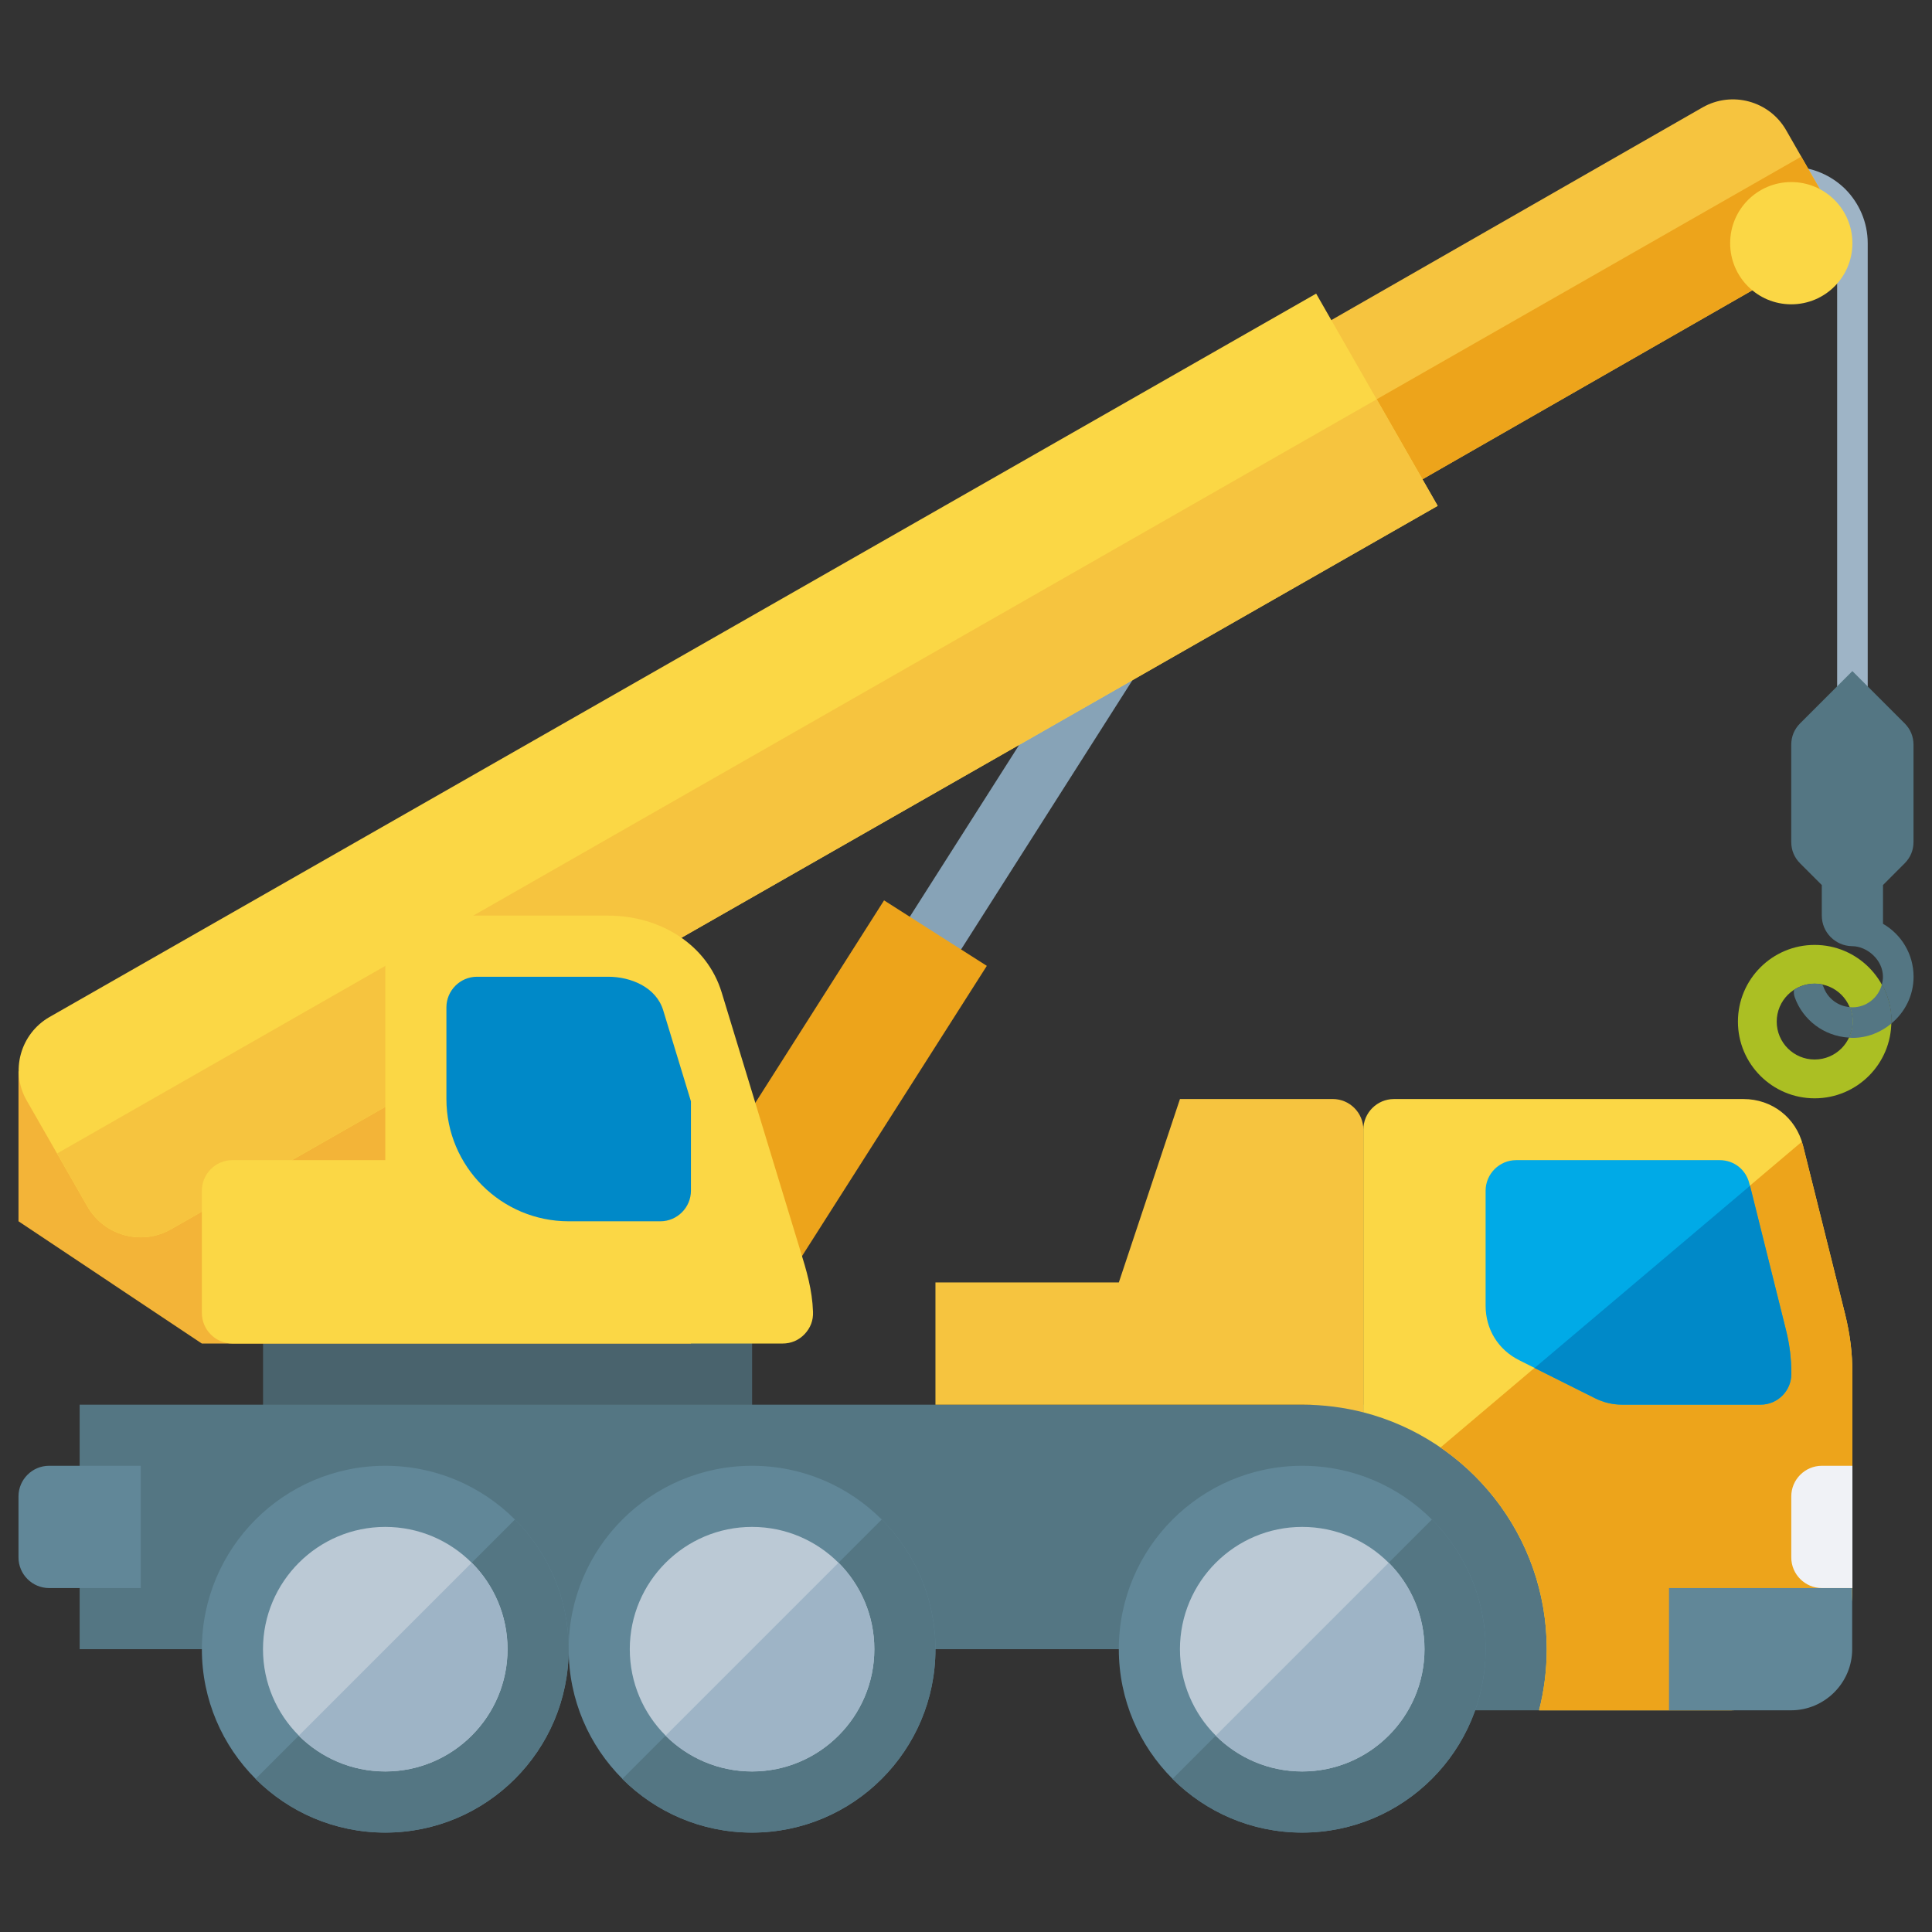
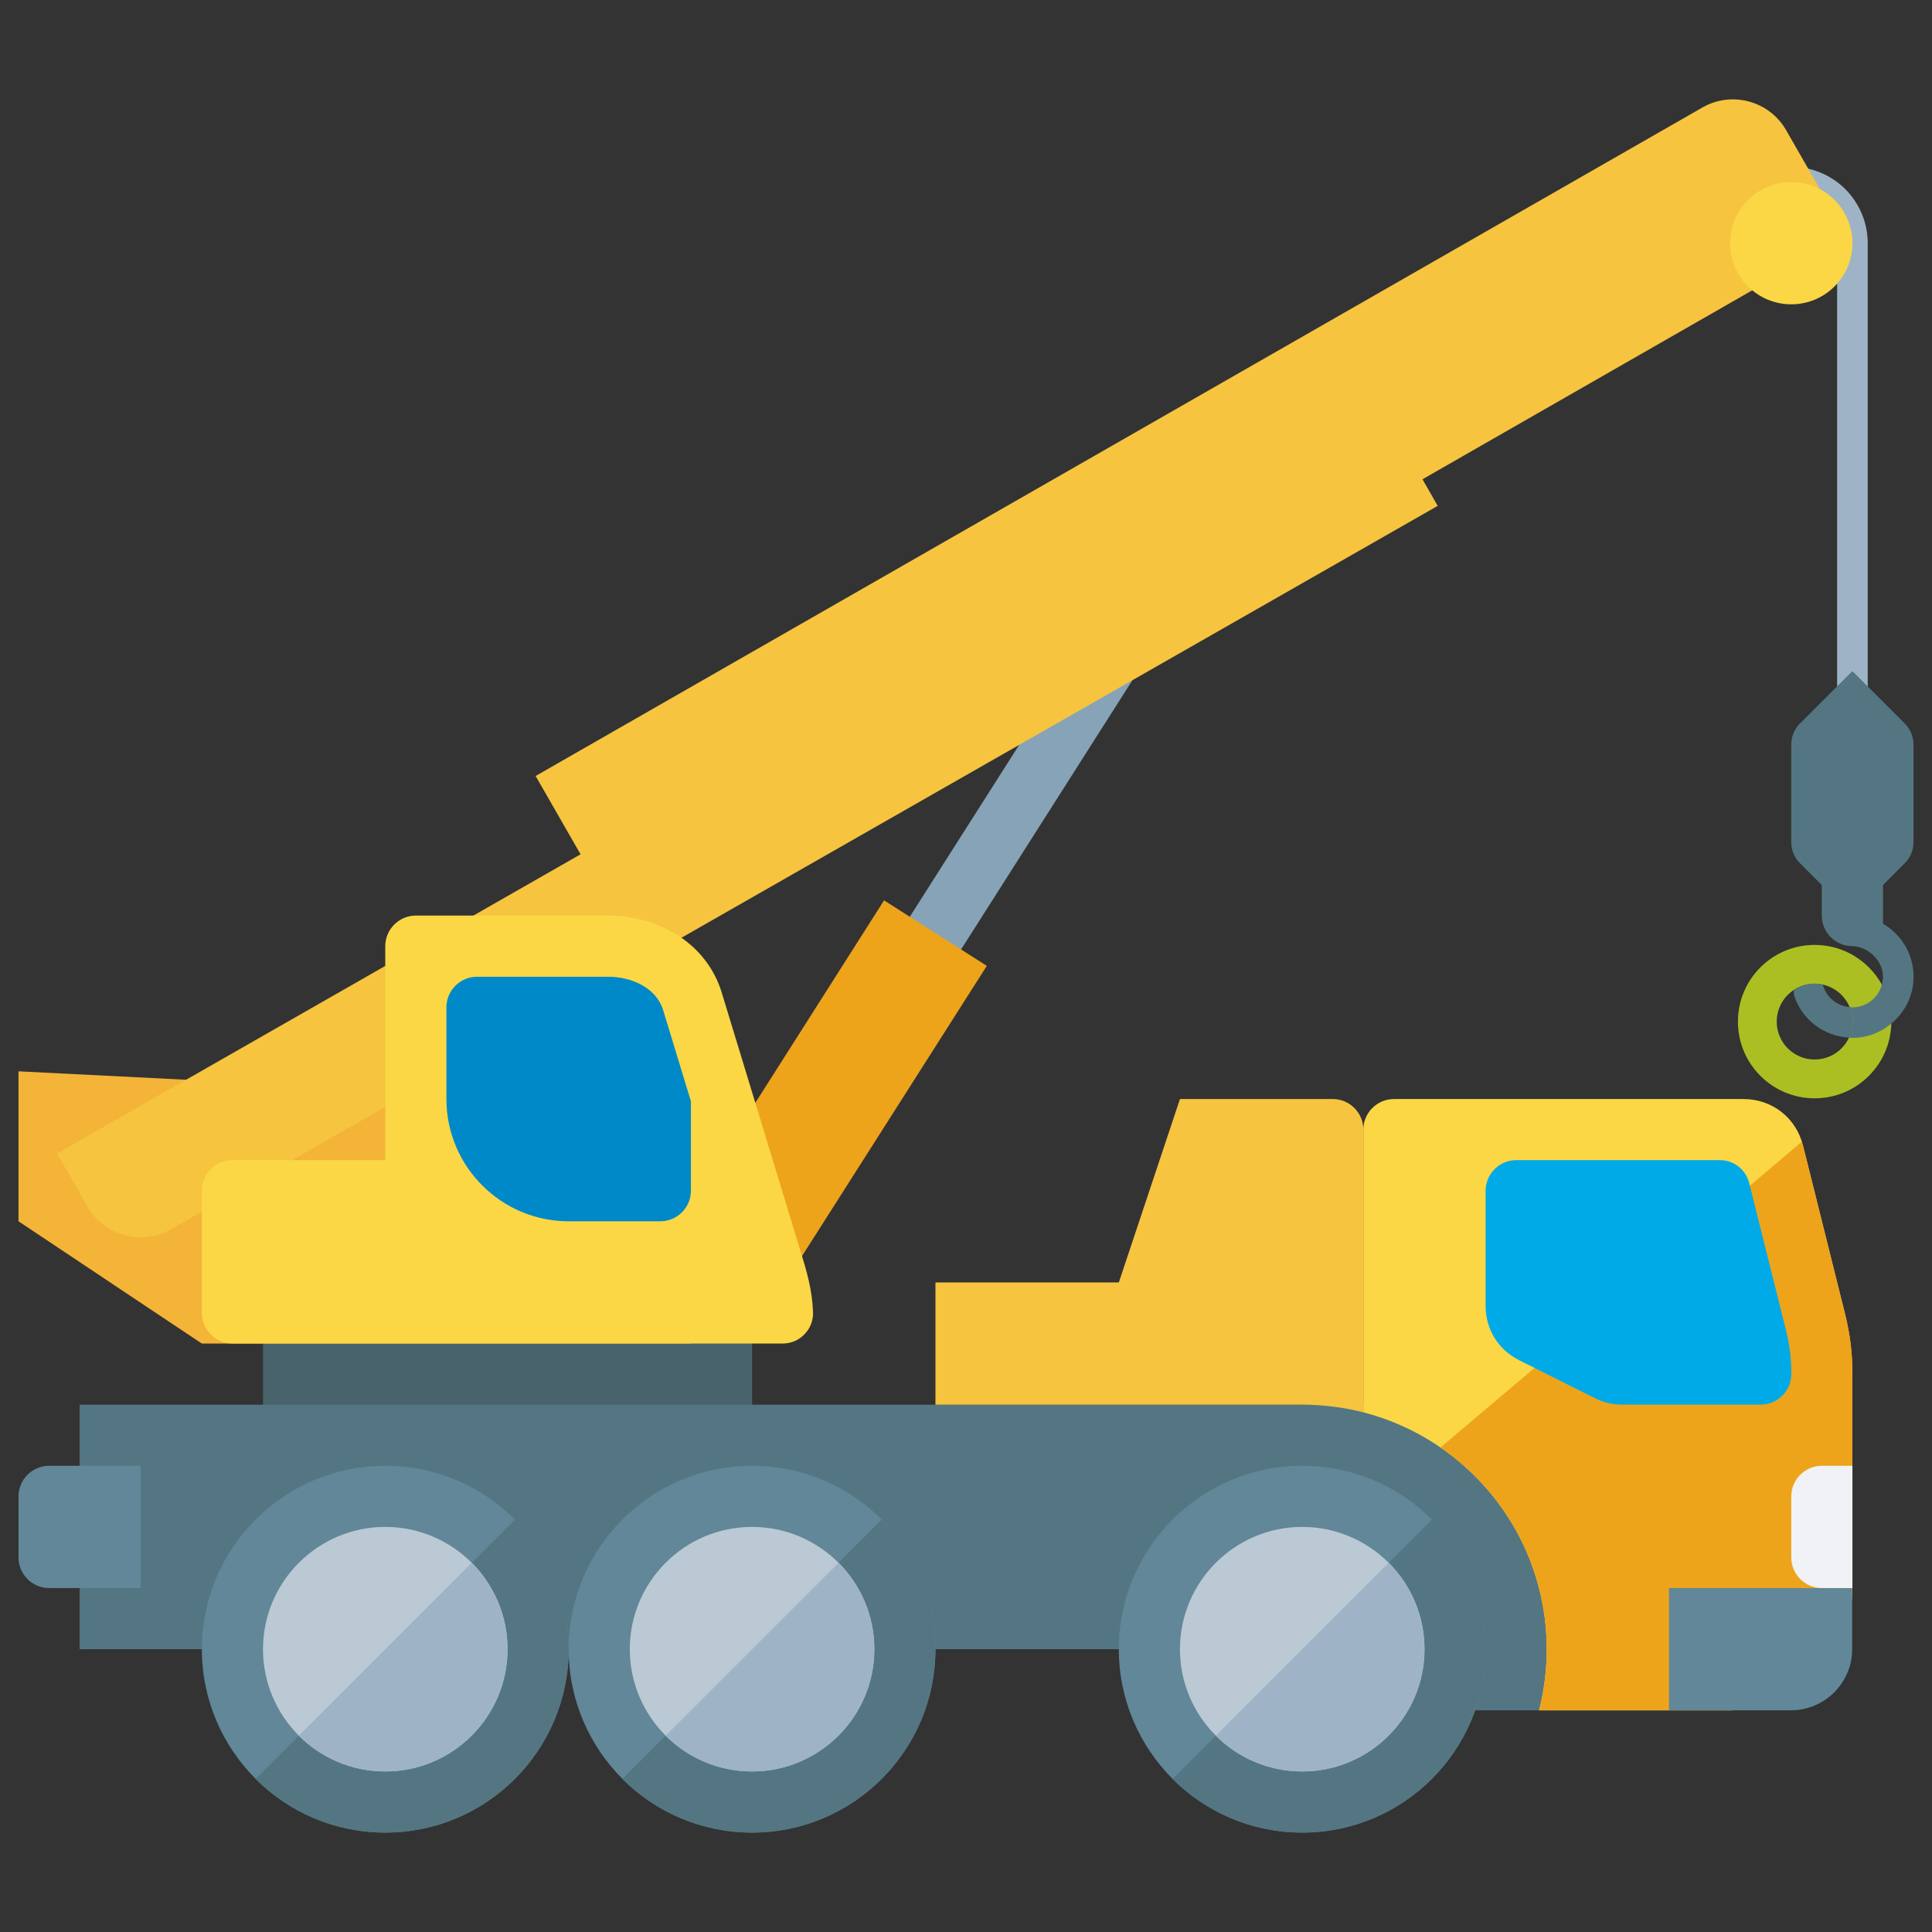
<svg xmlns="http://www.w3.org/2000/svg" xmlns:xlink="http://www.w3.org/1999/xlink" version="1.1" id="Laag_1" x="0px" y="0px" viewBox="0 0 800 800" style="enable-background:new 0 0 800 800;" xml:space="preserve">
  <rect x="0" y="0" width="800" height="800" fill="#333333" stroke="none" />
  <style type="text/css">
	.st0{clip-path:url(#SVGID_00000035519498748195531080000005027238560321237661_);fill:#ABBF23;}
	.st1{fill:#49636D;}
	.st2{fill:#547683;}
	.st3{clip-path:url(#SVGID_00000070800179560800025270000011461007672307432370_);fill:#FBD745;}
	.st4{clip-path:url(#SVGID_00000176020577407383340150000005477024801306111908_);fill:#EDA41B;}
	.st5{clip-path:url(#SVGID_00000008137697557908881210000009632451666109336997_);fill:#618798;}
	.st6{clip-path:url(#SVGID_00000087389780496478259590000016340238353556369045_);fill:#547683;}
	.st7{clip-path:url(#SVGID_00000039820307527197251180000008515899292140321209_);fill:#BBC9D5;}
	.st8{clip-path:url(#SVGID_00000042726741749029606460000007184244298009893801_);fill:#9EB4C6;}
	.st9{clip-path:url(#SVGID_00000135672545968849867800000010392429326629006211_);fill:#618798;}
	.st10{clip-path:url(#SVGID_00000134231976577450220410000000147376134809625248_);fill:#F0F2F6;}
	.st11{fill:#F3B438;}
	.st12{clip-path:url(#SVGID_00000083071763086701883150000011342355051193072042_);fill:#87A3B7;}
	.st13{clip-path:url(#SVGID_00000054253081413871857580000018156239288782636193_);fill:#9EB4C6;}
	.st14{clip-path:url(#SVGID_00000096017866116930863550000016138296157473046944_);fill:#547683;}
	.st15{clip-path:url(#SVGID_00000158749135627789587370000000328560792912732348_);fill:#547683;}
	.st16{clip-path:url(#SVGID_00000182490227983524274150000015806858480197874835_);fill:#547683;}
	.st17{clip-path:url(#SVGID_00000035528066211112409830000010885802413750124956_);fill:#F6C43F;}
	.st18{fill:#EDA41B;}
	.st19{clip-path:url(#SVGID_00000178900963759896318710000001327494739170227092_);fill:#FBD745;}
	.st20{clip-path:url(#SVGID_00000140726522601857637990000003924901057771558295_);fill:#F6C43F;}
	.st21{clip-path:url(#SVGID_00000122710369772278486310000002304703177606874520_);fill:#FBD745;}
	.st22{clip-path:url(#SVGID_00000073719298149568187130000013906629305717478788_);fill:#0089C8;}
	.st23{clip-path:url(#SVGID_00000016794274203087799530000017237560669407182992_);fill:#00AAE7;}
	.st24{clip-path:url(#SVGID_00000066488669296829469030000002477518598909266623_);fill:#0089C8;}
	.st25{clip-path:url(#SVGID_00000173150547950419243280000007894440348004198299_);fill:#FBD745;}
	.st26{clip-path:url(#SVGID_00000144318088325560216080000004052233571659575699_);fill:#F6C43F;}
</style>
  <g>
    <g>
      <defs>
        <rect id="SVGID_1_" x="7.66" y="41.16" width="784.69" height="717.69" />
      </defs>
      <clipPath id="SVGID_00000128461920674682030650000000010805661887832239_">
        <use xlink:href="#SVGID_1_" style="overflow:visible;" />
      </clipPath>
      <path style="clip-path:url(#SVGID_00000128461920674682030650000000010805661887832239_);fill:#ABBF23;" d="M751.4,438.72    c-8.67,0-15.7-7.03-15.7-15.69c0-8.67,7.03-15.7,15.7-15.7c8.67,0,15.69,7.03,15.69,15.7C767.11,431.7,760.07,438.72,751.4,438.72     M751.4,391.27c-17.54,0-31.76,14.22-31.76,31.76s14.22,31.76,31.76,31.76c17.54,0,31.76-14.22,31.76-31.76    C783.16,405.49,768.94,391.27,751.4,391.27" />
    </g>
  </g>
  <rect x="108.92" y="531.02" class="st1" width="202.51" height="65.81" />
  <polygon class="st2" points="32.98,581.65 691.1,581.65 691.1,708.2 589.85,708.2 589.85,682.89 32.98,682.89 " />
  <g>
    <g>
      <defs>
        <rect id="SVGID_00000020383737848359991710000011757178004771296432_" x="7.66" y="41.16" width="784.69" height="717.69" />
      </defs>
      <clipPath id="SVGID_00000069374067443488226950000015890054826025787534_">
        <use xlink:href="#SVGID_00000020383737848359991710000011757178004771296432_" style="overflow:visible;" />
      </clipPath>
      <path style="clip-path:url(#SVGID_00000069374067443488226950000015890054826025787534_);fill:#FBD745;" d="M746.55,474.23    l17.48,70c2.06,8.46,3,15.9,3,24.6v88.75c0,27.84-22.78,50.63-50.63,50.63H637.3c2.06-8.06,3.17-16.61,3.17-25.31    c0-47.14-32.27-86.85-75.94-98.09v-53.78v-63.28c0-6.96,5.7-12.66,12.66-12.66h144.76C733.74,455.08,743.7,462.83,746.55,474.23z" />
    </g>
    <g>
      <defs>
        <rect id="SVGID_00000116928340164389775490000006797644219822381733_" x="7.66" y="41.16" width="784.69" height="717.69" />
      </defs>
      <clipPath id="SVGID_00000010989569896066946200000005615371446623726249_">
        <use xlink:href="#SVGID_00000116928340164389775490000006797644219822381733_" style="overflow:visible;" />
      </clipPath>
      <path style="clip-path:url(#SVGID_00000010989569896066946200000005615371446623726249_);fill:#EDA41B;" d="M746.55,474.23    l17.48,70c2.06,8.46,3,15.9,3,24.6v88.75c0,27.84-22.78,50.63-50.63,50.63H637.3c2.06-8.06,3.17-16.61,3.17-25.31    c0-34.65-17.4-65.26-43.99-83.53l149.58-126.57C746.23,473.27,746.4,473.74,746.55,474.23" />
    </g>
    <g>
      <defs>
        <rect id="SVGID_00000045612207175328329400000012698501331601628570_" x="7.66" y="41.16" width="784.69" height="717.69" />
      </defs>
      <clipPath id="SVGID_00000012439998349257728500000012428977671859242116_">
        <use xlink:href="#SVGID_00000045612207175328329400000012698501331601628570_" style="overflow:visible;" />
      </clipPath>
      <path style="clip-path:url(#SVGID_00000012439998349257728500000012428977671859242116_);fill:#618798;" d="M539.22,606.95    c41.93,0,75.94,34.01,75.94,75.94c0,41.92-34.01,75.94-75.94,75.94c-41.93,0-75.94-34.02-75.94-75.94    C463.28,640.98,497.31,606.95,539.22,606.95 M311.41,606.95c41.93,0,75.94,34.01,75.94,75.94c0,41.92-34.01,75.94-75.94,75.94    s-75.94-34.02-75.94-75.94C235.47,640.98,269.49,606.95,311.41,606.95 M159.53,606.95c41.93,0,75.94,34.01,75.94,75.94    c0,41.92-34.01,75.94-75.94,75.94s-75.94-34.02-75.94-75.94C83.59,640.98,117.62,606.95,159.53,606.95" />
    </g>
    <g>
      <defs>
        <rect id="SVGID_00000093172945558605331940000007819177276702795950_" x="7.66" y="41.16" width="784.69" height="717.69" />
      </defs>
      <clipPath id="SVGID_00000160172480441063438300000001757642491729424291_">
        <use xlink:href="#SVGID_00000093172945558605331940000007819177276702795950_" style="overflow:visible;" />
      </clipPath>
      <path style="clip-path:url(#SVGID_00000160172480441063438300000001757642491729424291_);fill:#547683;" d="M592.94,629.18    c13.76,13.76,22.22,32.74,22.22,53.72c0,41.93-34.01,75.94-75.94,75.94c-20.96,0-39.94-8.46-53.72-22.22L592.94,629.18z     M365.12,629.18c13.76,13.76,22.22,32.74,22.22,53.72c0,41.93-34.01,75.94-75.94,75.94c-20.96,0-39.94-8.46-53.72-22.22    L365.12,629.18z M213.25,629.18c13.76,13.76,22.22,32.74,22.22,53.72c0,41.93-34.01,75.94-75.94,75.94    c-20.96,0-39.94-8.46-53.72-22.22L213.25,629.18z" />
    </g>
    <g>
      <defs>
        <rect id="SVGID_00000065069787077793799480000016851532612599102873_" x="7.66" y="41.16" width="784.69" height="717.69" />
      </defs>
      <clipPath id="SVGID_00000171717593965649273430000004204693016387552424_">
        <use xlink:href="#SVGID_00000065069787077793799480000016851532612599102873_" style="overflow:visible;" />
      </clipPath>
      <path style="clip-path:url(#SVGID_00000171717593965649273430000004204693016387552424_);fill:#BBC9D5;" d="M539.22,632.26    c27.92,0,50.63,22.7,50.63,50.63c0,27.92-22.71,50.63-50.63,50.63s-50.63-22.7-50.63-50.63    C488.61,654.97,511.3,632.26,539.22,632.26 M311.41,632.26c27.92,0,50.63,22.7,50.63,50.63c0,27.92-22.7,50.63-50.63,50.63    c-27.92,0-50.63-22.7-50.63-50.63C260.79,654.97,283.49,632.26,311.41,632.26 M159.53,632.26c27.92,0,50.63,22.7,50.63,50.63    c0,27.92-22.71,50.63-50.63,50.63s-50.63-22.7-50.63-50.63C108.92,654.97,131.61,632.26,159.53,632.26" />
    </g>
    <g>
      <defs>
        <rect id="SVGID_00000138567779890821596320000007458696513313965237_" x="7.66" y="41.16" width="784.69" height="717.69" />
      </defs>
      <clipPath id="SVGID_00000077323901175969308640000017118339381983649428_">
        <use xlink:href="#SVGID_00000138567779890821596320000007458696513313965237_" style="overflow:visible;" />
      </clipPath>
      <path style="clip-path:url(#SVGID_00000077323901175969308640000017118339381983649428_);fill:#9EB4C6;" d="M575.06,647.06    c9.09,9.17,14.79,21.83,14.79,35.83c0,27.92-22.71,50.63-50.63,50.63c-14.01,0-26.66-5.7-35.83-14.79L575.06,647.06z     M347.25,647.06c9.1,9.17,14.79,21.83,14.79,35.83c0,27.92-22.7,50.63-50.63,50.63c-14.01,0-26.66-5.7-35.83-14.79L347.25,647.06z     M195.37,647.06c9.09,9.17,14.79,21.83,14.79,35.83c0,27.92-22.7,50.63-50.63,50.63c-14,0-26.66-5.7-35.83-14.79L195.37,647.06z" />
    </g>
    <g>
      <defs>
        <rect id="SVGID_00000032643433301698947050000001459691941782467738_" x="7.66" y="41.16" width="784.69" height="717.69" />
      </defs>
      <clipPath id="SVGID_00000126311191533881597560000004639259043760408196_">
        <use xlink:href="#SVGID_00000032643433301698947050000001459691941782467738_" style="overflow:visible;" />
      </clipPath>
      <path style="clip-path:url(#SVGID_00000126311191533881597560000004639259043760408196_);fill:#618798;" d="M691.1,657.58h75.85    v25.31c0,13.93-11.4,25.31-25.31,25.31H691.1V657.58z M20.32,606.95h37.97v50.63H20.32c-6.96,0-12.66-5.7-12.66-12.66v-25.31    C7.66,612.65,13.35,606.95,20.32,606.95" />
    </g>
    <g>
      <defs>
        <rect id="SVGID_00000003102244722651370570000000622091214127836308_" x="7.66" y="41.16" width="784.69" height="717.69" />
      </defs>
      <clipPath id="SVGID_00000113347755231305586060000005578286881107650972_">
        <use xlink:href="#SVGID_00000003102244722651370570000000622091214127836308_" style="overflow:visible;" />
      </clipPath>
      <path style="clip-path:url(#SVGID_00000113347755231305586060000005578286881107650972_);fill:#F0F2F6;" d="M754.39,606.95h12.66    v50.63h-12.66c-6.96,0-12.66-5.7-12.66-12.66v-25.31C741.73,612.65,747.43,606.95,754.39,606.95" />
    </g>
  </g>
  <polygon class="st11" points="7.66,505.71 83.59,556.34 286.1,556.34 286.1,505.71 235.47,480.4 235.47,455.08 7.66,443.61 " />
  <g>
    <g>
      <defs>
        <rect id="SVGID_00000157270847131868937840000009048344210722203797_" x="7.66" y="41.16" width="784.69" height="717.69" />
      </defs>
      <clipPath id="SVGID_00000013153617925833209360000010121574708798800571_">
        <use xlink:href="#SVGID_00000157270847131868937840000009048344210722203797_" style="overflow:visible;" />
      </clipPath>
      <path style="clip-path:url(#SVGID_00000013153617925833209360000010121574708798800571_);fill:#87A3B7;" d="M478,220.47    c3.71-5.85,11.47-7.59,17.4-3.79c5.85,3.72,7.59,11.47,3.79,17.4L322.01,512.5c-3.72,5.85-11.47,7.59-17.4,3.79    c-5.85-3.71-7.59-11.47-3.79-17.4L478,220.47z" />
    </g>
    <g>
      <defs>
        <rect id="SVGID_00000041272140819051141710000010581588815081374854_" x="7.66" y="41.16" width="784.69" height="717.69" />
      </defs>
      <clipPath id="SVGID_00000095304022089906121600000008235396255519547281_">
        <use xlink:href="#SVGID_00000041272140819051141710000010581588815081374854_" style="overflow:visible;" />
      </clipPath>
      <path style="clip-path:url(#SVGID_00000095304022089906121600000008235396255519547281_);fill:#9EB4C6;" d="M741.73,69.06    c8.7,0,16.61,3.56,22.39,9.26c5.7,5.77,9.26,13.69,9.26,22.39v202.51h-12.66V100.71c0-5.23-2.14-9.96-5.53-13.45    c-3.49-3.4-8.23-5.53-13.45-5.53V69.06z" />
    </g>
    <g>
      <defs>
        <rect id="SVGID_00000111886538434647252550000011688564277700088716_" x="7.66" y="41.16" width="784.69" height="717.69" />
      </defs>
      <clipPath id="SVGID_00000119106230492042494890000003817382422079315372_">
        <use xlink:href="#SVGID_00000111886538434647252550000011688564277700088716_" style="overflow:visible;" />
      </clipPath>
      <path style="clip-path:url(#SVGID_00000119106230492042494890000003817382422079315372_);fill:#547683;" d="M788.63,357.54    c2.45-2.45,3.71-5.46,3.71-8.94v-40.18c0-3.47-1.26-6.49-3.71-8.94l-21.6-21.6l-21.6,21.6c-2.45,2.45-3.71,5.46-3.71,8.94v40.18    c0,3.49,1.26,6.49,3.71,8.94l8.94,8.94v9.41v3.24c0,6.88,5.53,12.49,12.42,12.66h0.24c6.17,0.08,12.66,5.7,12.66,12.66    c0,1.1-0.18,2.14-0.44,3.15c2.53,4.56,3.97,9.78,3.97,15.36c0,0.29-0.04,0.57-0.04,0.85c5.57-4.64,9.19-11.54,9.19-19.37    c0-9.34-5.06-17.55-12.66-21.92v-16.05L788.63,357.54z" />
    </g>
    <g>
      <defs>
        <rect id="SVGID_00000091734211997192474160000005249115947781141906_" x="7.66" y="41.16" width="784.69" height="717.69" />
      </defs>
      <clipPath id="SVGID_00000114041074588047430470000009151031348686787771_">
        <use xlink:href="#SVGID_00000091734211997192474160000005249115947781141906_" style="overflow:visible;" />
      </clipPath>
      <path style="clip-path:url(#SVGID_00000114041074588047430470000009151031348686787771_);fill:#547683;" d="M755.1,408.73    c-0.14-0.42-0.38-0.78-0.6-1.14c-0.99-0.19-2-0.31-3.04-0.31c-3.18,0-6.13,0.96-8.6,2.58c-0.15,1-0.07,2.04,0.29,3.06    c3.32,9.38,12.09,16.15,22.46,16.73c0.96-2.03,1.54-4.28,1.54-6.68c0-2.11-0.43-4.11-1.18-5.95    C760.91,416.61,756.72,413.3,755.1,408.73" />
    </g>
    <g>
      <defs>
        <rect id="SVGID_00000129896884971697381860000010066387127991393930_" x="7.66" y="41.16" width="784.69" height="717.69" />
      </defs>
      <clipPath id="SVGID_00000103261035778324583890000000580522290271918757_">
        <use xlink:href="#SVGID_00000129896884971697381860000010066387127991393930_" style="overflow:visible;" />
      </clipPath>
      <path style="clip-path:url(#SVGID_00000103261035778324583890000000580522290271918757_);fill:#547683;" d="M779.25,407.62    c-1.42,5.43-6.34,9.49-12.2,9.49c-0.36,0-0.71-0.06-1.07-0.08c0.75,1.83,1.18,3.84,1.18,5.95c0,2.4-0.58,4.64-1.54,6.68    c0.47,0.03,0.95,0.11,1.43,0.11c6.17,0,11.74-2.29,16.14-5.95c0.01-0.29,0.04-0.56,0.04-0.85    C783.21,417.4,781.77,412.16,779.25,407.62" />
    </g>
    <g>
      <defs>
        <rect id="SVGID_00000101095465336005626250000000975776322713691018_" x="7.66" y="41.16" width="784.69" height="717.69" />
      </defs>
      <clipPath id="SVGID_00000046310899980697820530000014101223872081929397_">
        <use xlink:href="#SVGID_00000101095465336005626250000000975776322713691018_" style="overflow:visible;" />
      </clipPath>
      <path style="clip-path:url(#SVGID_00000046310899980697820530000014101223872081929397_);fill:#F6C43F;" d="M221.79,321.32    L705.02,44.46c12.11-6.88,27.6-2.7,34.56,9.41l25.16,43.9L259.6,387.21L221.79,321.32z" />
    </g>
  </g>
-   <polygon class="st18" points="745.84,64.87 764.74,97.78 259.6,387.21 240.38,353.75 " />
  <polygon class="st18" points="408.62,399.94 316.55,544.54 274.08,517.49 366.07,372.82 " />
  <g>
    <g>
      <defs>
        <rect id="SVGID_00000139267528584522648810000001614019228412357260_" x="7.66" y="41.16" width="784.69" height="717.69" />
      </defs>
      <clipPath id="SVGID_00000132794938115539839340000016546351209185096845_">
        <use xlink:href="#SVGID_00000139267528584522648810000001614019228412357260_" style="overflow:visible;" />
      </clipPath>
-       <path style="clip-path:url(#SVGID_00000132794938115539839340000016546351209185096845_);fill:#FBD745;" d="M20.47,421.14    l524.52-299.56l50.31,87.88L70.78,509.03c-12.11,6.88-27.6,2.7-34.56-9.41l-25.16-43.9C4.1,443.61,8.38,428.1,20.47,421.14" />
    </g>
    <g>
      <defs>
        <rect id="SVGID_00000108992695753290176870000010054899690395784868_" x="7.66" y="41.16" width="784.69" height="717.69" />
      </defs>
      <clipPath id="SVGID_00000067955163015655315150000013234035958131471526_">
        <use xlink:href="#SVGID_00000108992695753290176870000010054899690395784868_" style="overflow:visible;" />
      </clipPath>
      <path style="clip-path:url(#SVGID_00000067955163015655315150000013234035958131471526_);fill:#F6C43F;" d="M570.08,165.33    l25.24,44.14L70.78,509.03c-12.11,6.88-27.6,2.7-34.56-9.41l-12.58-21.99L570.08,165.33z" />
    </g>
    <g>
      <defs>
        <rect id="SVGID_00000120529784988129647680000014013799058485575556_" x="7.66" y="41.16" width="784.69" height="717.69" />
      </defs>
      <clipPath id="SVGID_00000003073470966917317010000017241081392164801958_">
        <use xlink:href="#SVGID_00000120529784988129647680000014013799058485575556_" style="overflow:visible;" />
      </clipPath>
      <path style="clip-path:url(#SVGID_00000003073470966917317010000017241081392164801958_);fill:#FBD745;" d="M251.84,379.14    c21.12,0,40.82,11.63,46.99,31.8l32.44,106.47c2.77,8.94,5.06,16.69,5.38,25.78c0.15,3.56-1.03,6.64-3.49,9.26    c-2.45,2.53-5.53,3.88-9.17,3.88H96.25c-6.96,0-12.66-5.7-12.66-12.66v-50.63c0-6.96,5.7-12.66,12.66-12.66h63.28v-88.6    c0-6.96,5.7-12.66,12.66-12.66h79.65V379.14z" />
    </g>
    <g>
      <defs>
        <rect id="SVGID_00000178198891924196703010000018279987887605441424_" x="7.66" y="41.16" width="784.69" height="717.69" />
      </defs>
      <clipPath id="SVGID_00000062913649254584941800000008641964766538854071_">
        <use xlink:href="#SVGID_00000178198891924196703010000018279987887605441424_" style="overflow:visible;" />
      </clipPath>
      <path style="clip-path:url(#SVGID_00000062913649254584941800000008641964766538854071_);fill:#0089C8;" d="M286.1,493.05v-37.02    l-11.47-37.65c-2.93-9.65-13.45-13.93-22.78-13.93h-54.34c-6.96,0-12.66,5.7-12.66,12.66v37.97c0,27.92,22.7,50.63,50.63,50.63    h37.97C280.4,505.71,286.1,500.01,286.1,493.05" />
    </g>
    <g>
      <defs>
        <rect id="SVGID_00000043437085569126247730000010580917997682028418_" x="7.66" y="41.16" width="784.69" height="717.69" />
      </defs>
      <clipPath id="SVGID_00000137132961494996447730000013428650075381501863_">
        <use xlink:href="#SVGID_00000043437085569126247730000010580917997682028418_" style="overflow:visible;" />
      </clipPath>
      <path style="clip-path:url(#SVGID_00000137132961494996447730000013428650075381501863_);fill:#00AAE7;" d="M712.07,480.39h-84.25    c-6.96,0-12.66,5.7-12.66,12.66v47.61c0,9.81,5.23,18.28,14.01,22.63l31.24,15.66c3.71,1.82,7.28,2.68,11.4,2.68h57.27    c6.96,0,12.66-5.7,12.66-12.66v-0.15c0-6.49-0.71-12.19-2.29-18.43l-15.11-60.43C722.9,484.26,717.99,480.39,712.07,480.39" />
    </g>
    <g>
      <defs>
-         <rect id="SVGID_00000057859235948746771130000016205594586223378330_" x="7.66" y="41.16" width="784.69" height="717.69" />
-       </defs>
+         </defs>
      <clipPath id="SVGID_00000152982809305350297060000007455774626881977528_">
        <use xlink:href="#SVGID_00000057859235948746771130000016205594586223378330_" style="overflow:visible;" />
      </clipPath>
      <path style="clip-path:url(#SVGID_00000152982809305350297060000007455774626881977528_);fill:#0089C8;" d="M635.41,566.46    l25,12.49c3.71,1.82,7.28,2.68,11.4,2.68h57.27c6.96,0,12.66-5.7,12.66-12.66v-0.15c0-6.49-0.71-12.19-2.29-18.43l-14.79-59.4    L635.41,566.46z" />
    </g>
    <g>
      <defs>
        <rect id="SVGID_00000070077320597589131320000013494004252606233770_" x="7.66" y="41.16" width="784.69" height="717.69" />
      </defs>
      <clipPath id="SVGID_00000022556910799402082700000001299221984356429958_">
        <use xlink:href="#SVGID_00000070077320597589131320000013494004252606233770_" style="overflow:visible;" />
      </clipPath>
      <path style="clip-path:url(#SVGID_00000022556910799402082700000001299221984356429958_);fill:#FBD745;" d="M741.73,75.39    c-14,0-25.31,11.31-25.31,25.31c0,14.01,11.31,25.31,25.31,25.31s25.31-11.31,25.31-25.31C767.04,86.7,755.72,75.39,741.73,75.39" />
    </g>
    <g>
      <defs>
        <rect id="SVGID_00000087410011038183980600000005690958028842720168_" x="7.66" y="41.16" width="784.69" height="717.69" />
      </defs>
      <clipPath id="SVGID_00000106126638131769798670000002799447323949371279_">
        <use xlink:href="#SVGID_00000087410011038183980600000005690958028842720168_" style="overflow:visible;" />
      </clipPath>
      <path style="clip-path:url(#SVGID_00000106126638131769798670000002799447323949371279_);fill:#F6C43F;" d="M387.35,531.02h75.94    l25.31-75.94h63.28c6.96,0,12.66,5.7,12.66,12.66v117.08c-8.06-2.06-16.61-3.17-25.31-3.17H387.35V531.02z" />
    </g>
  </g>
</svg>